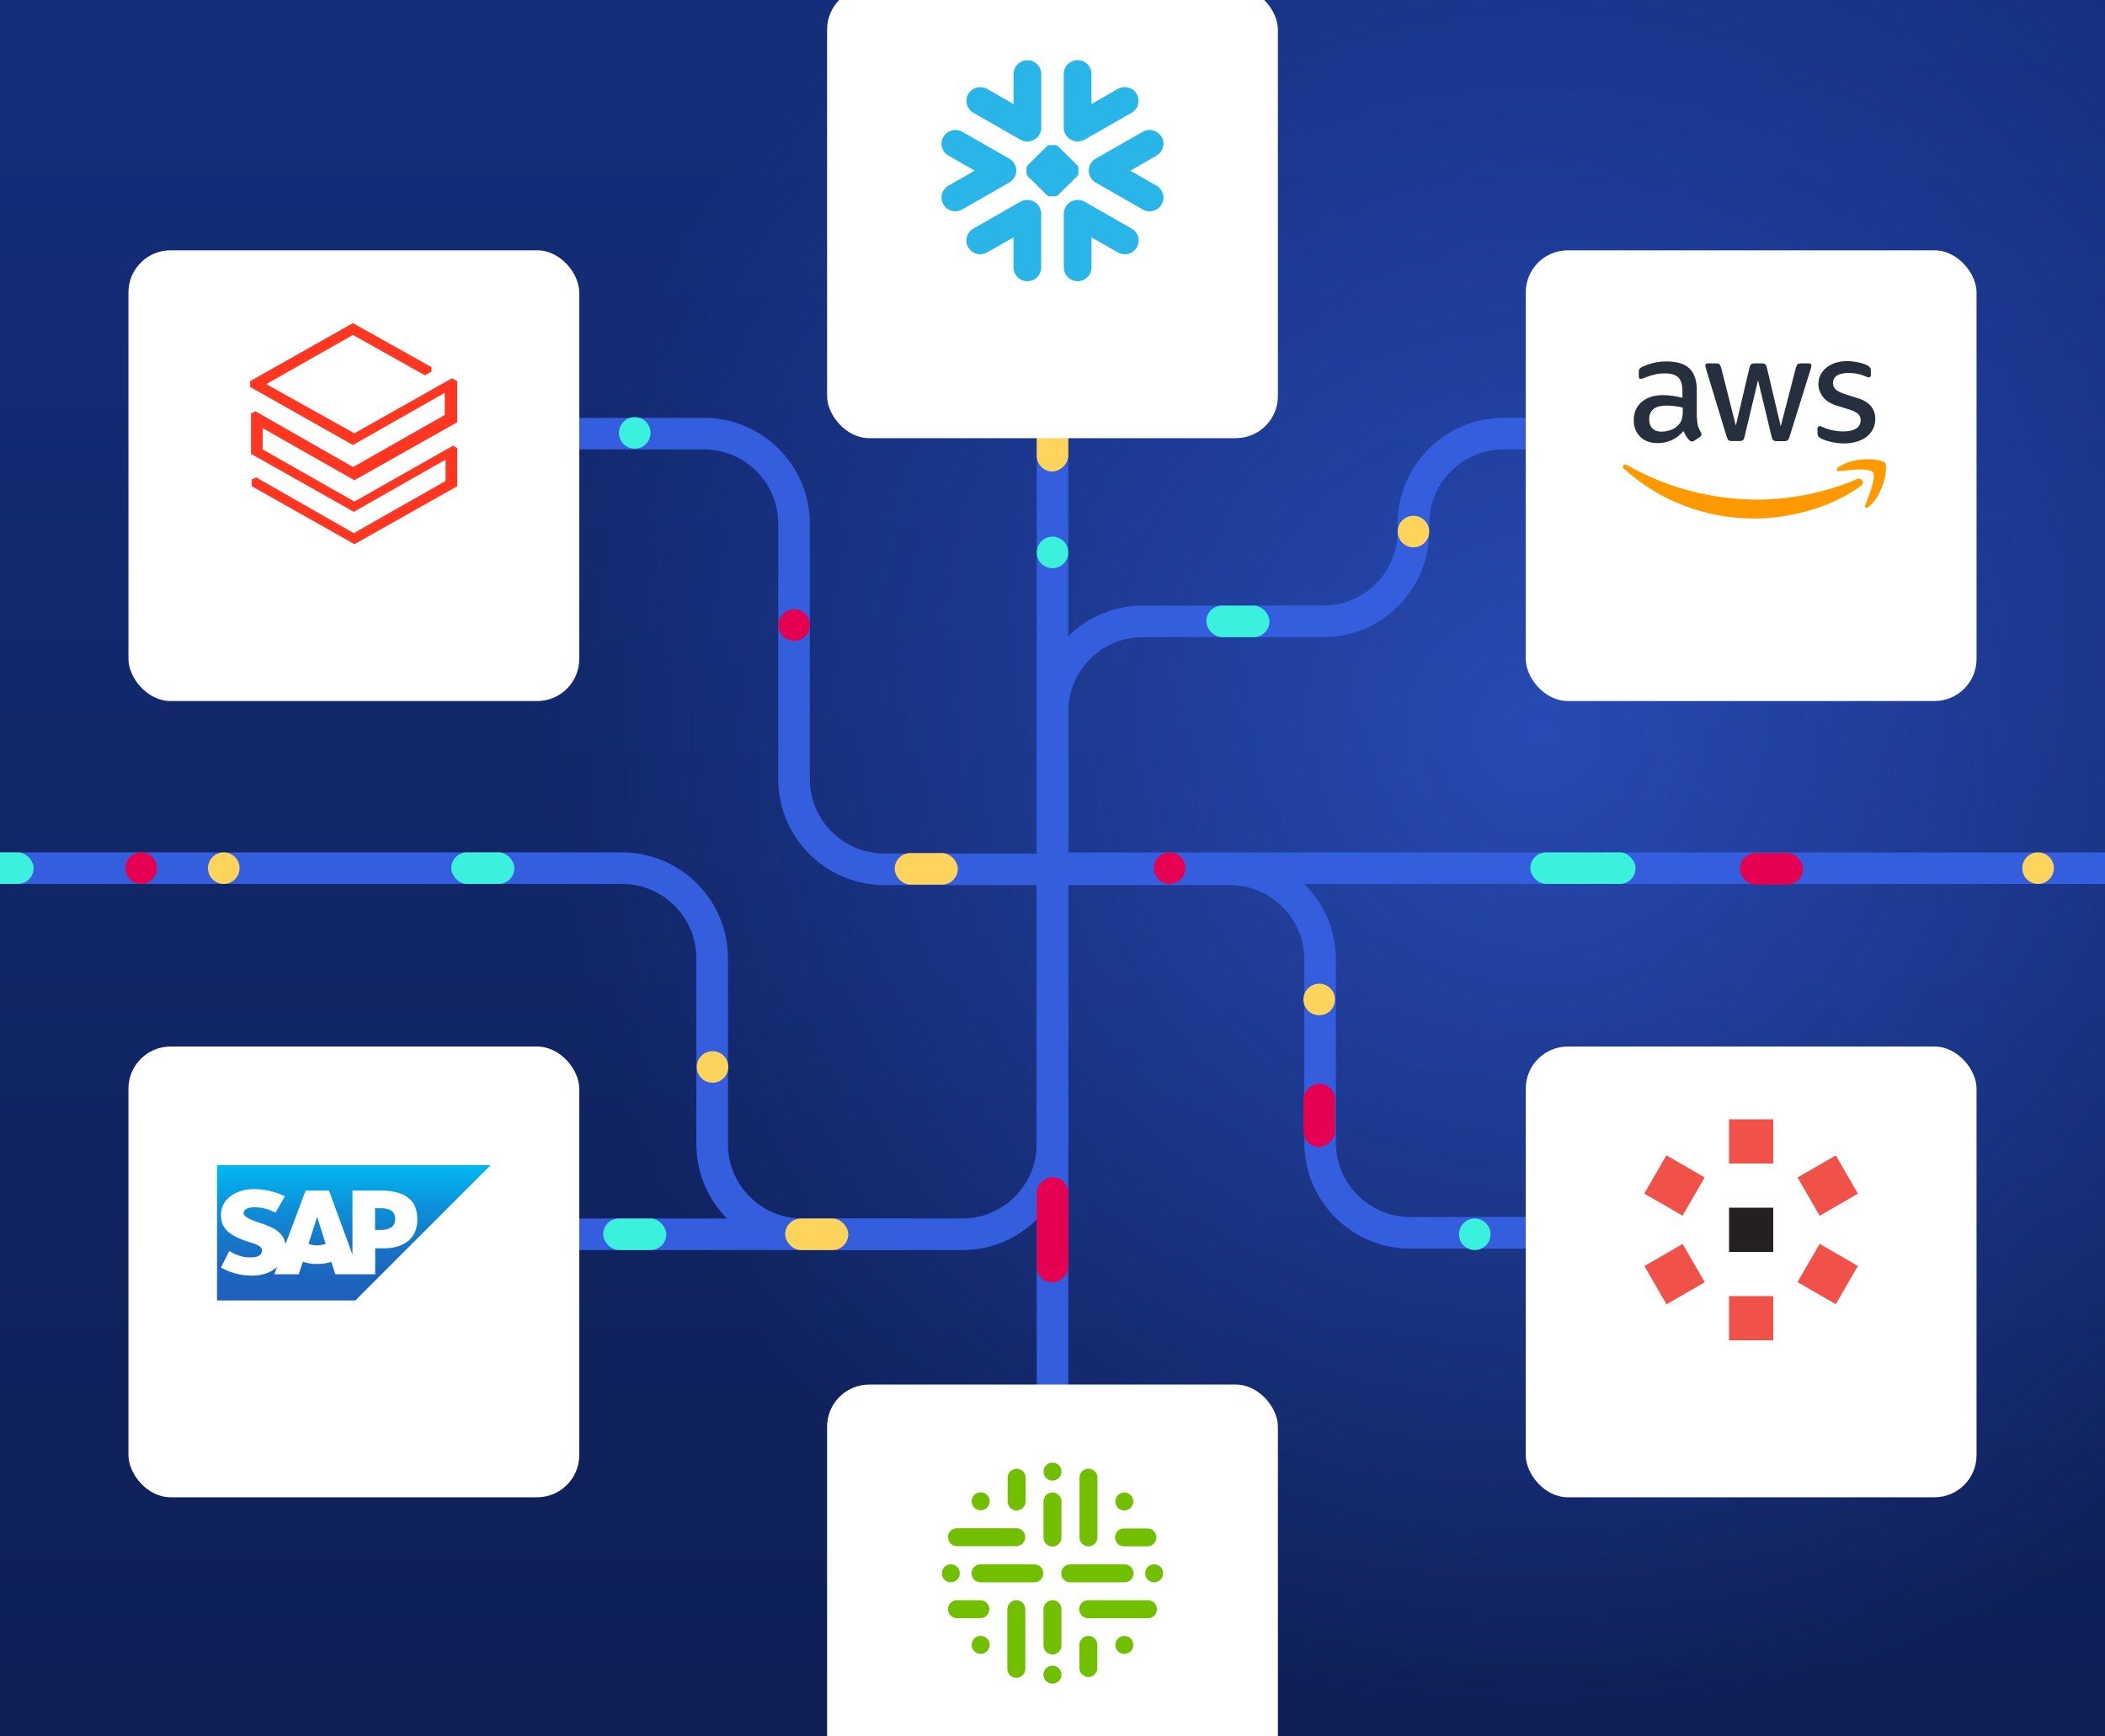
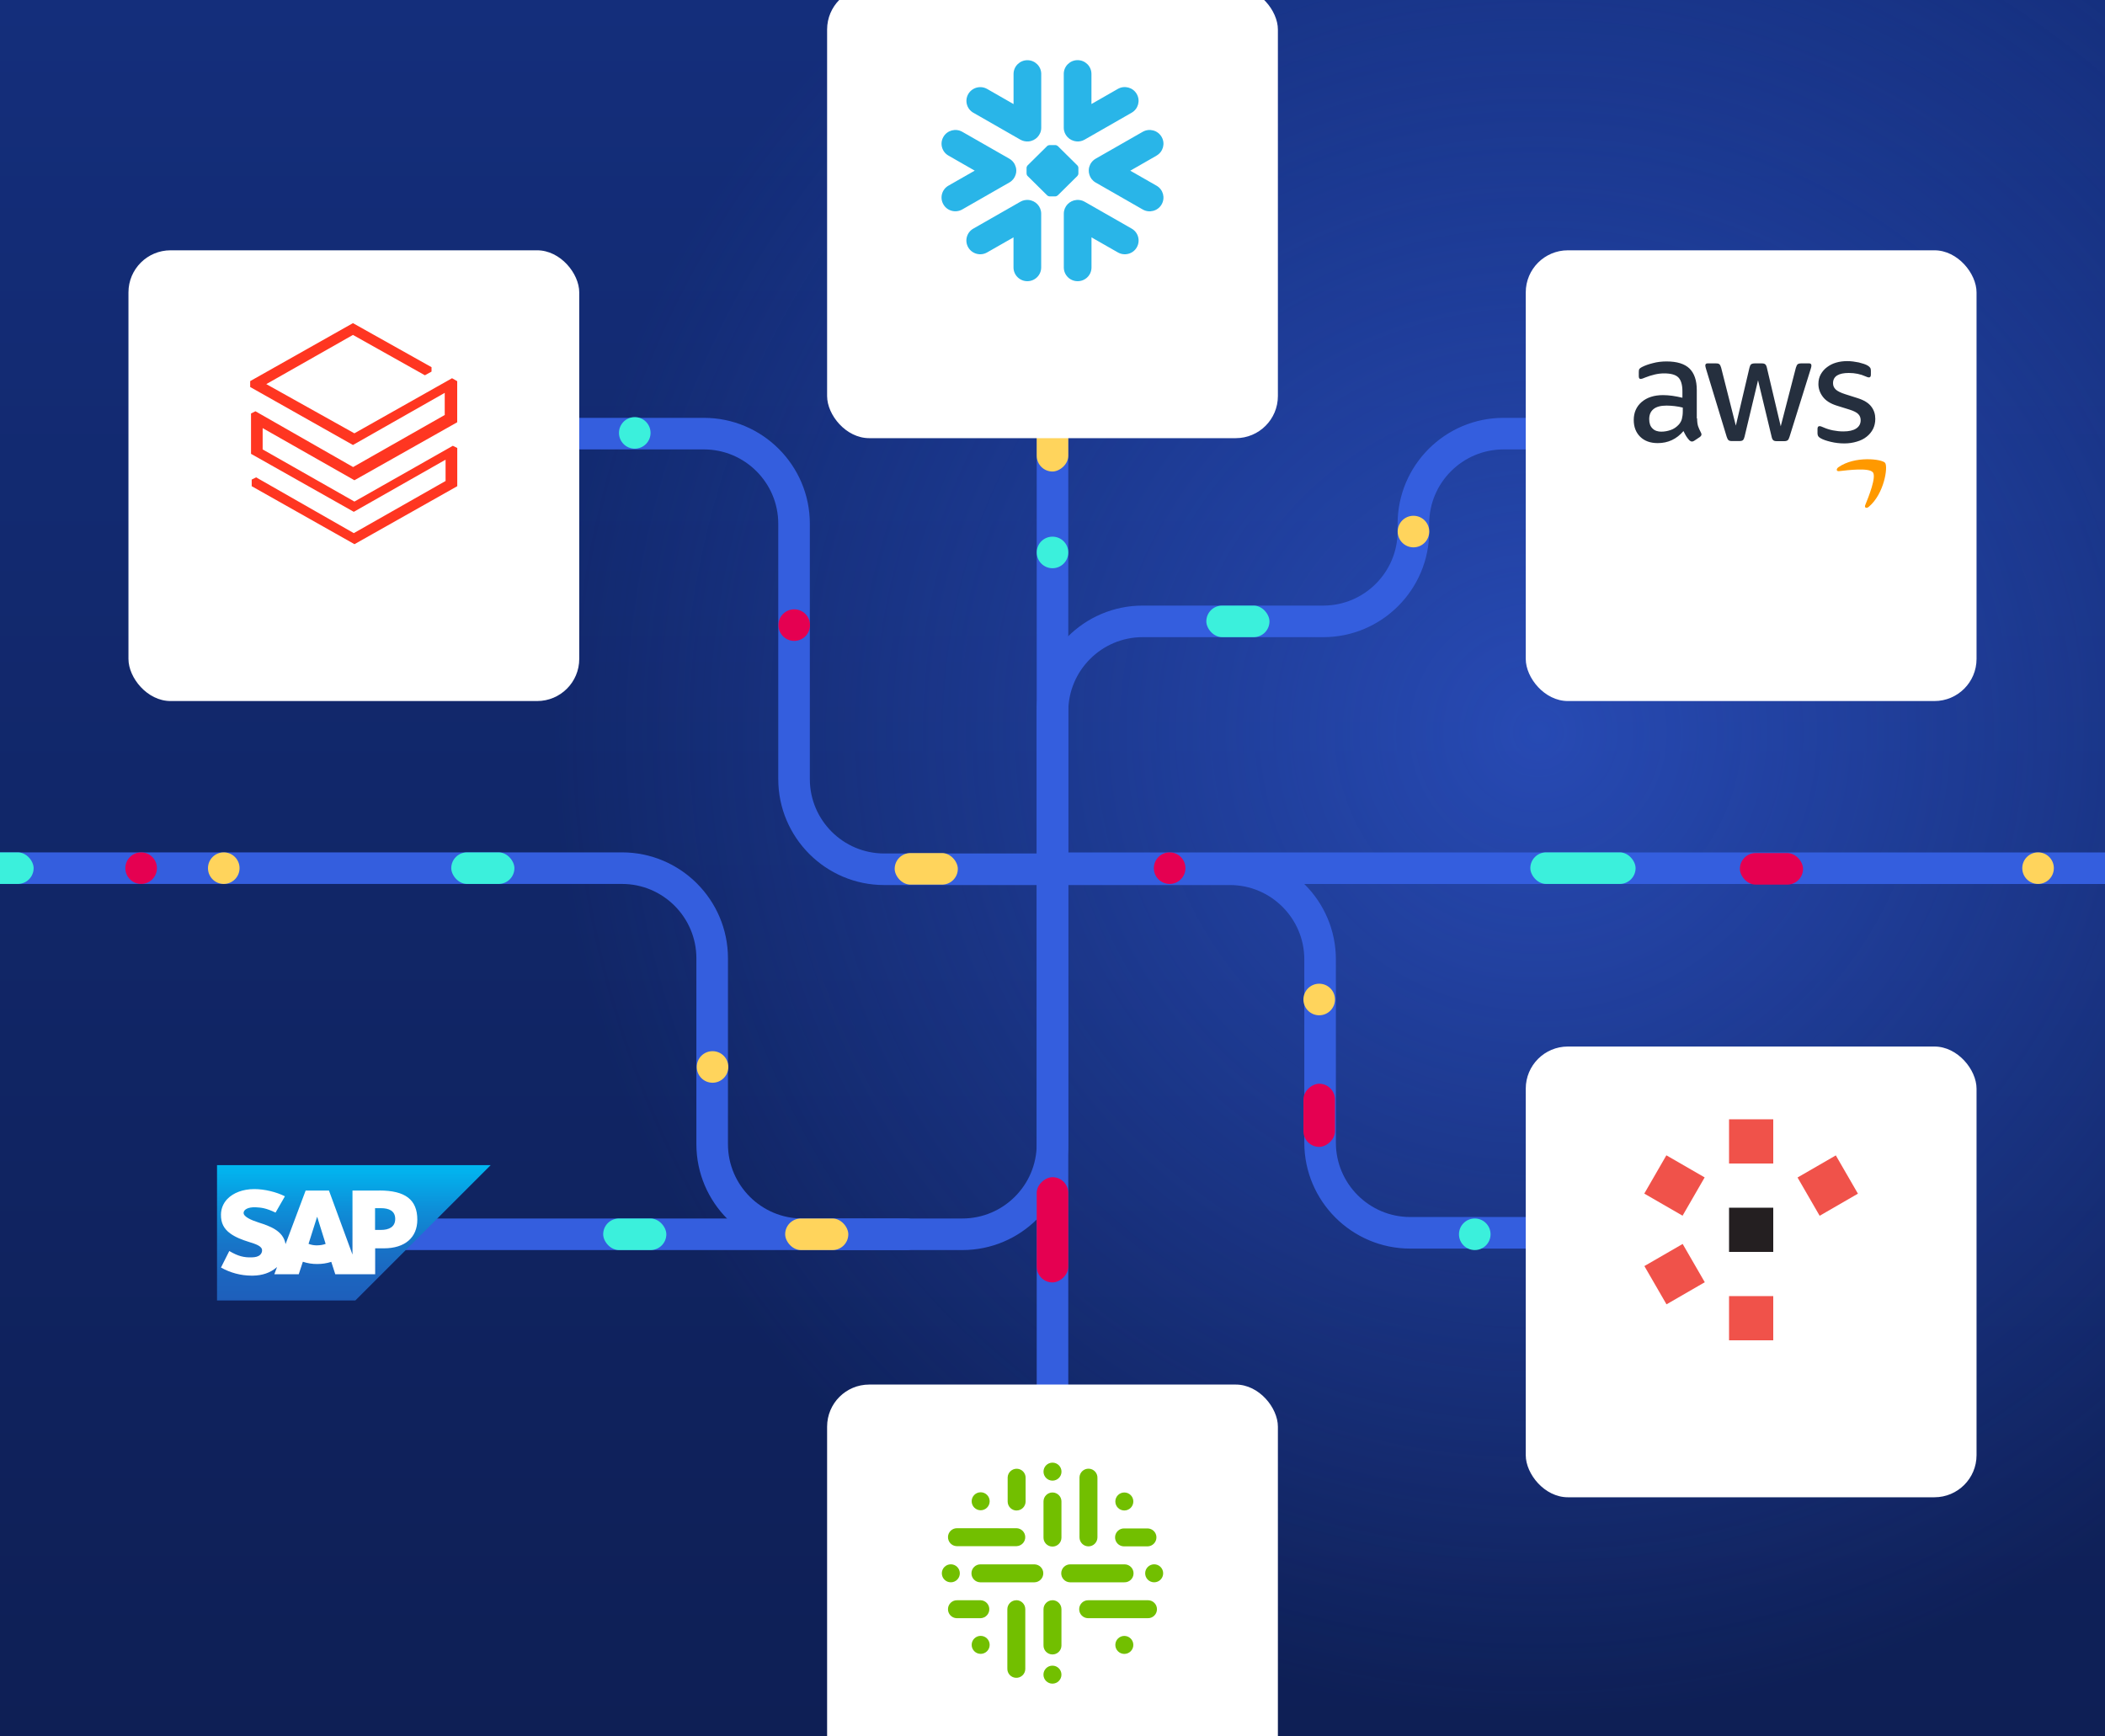
<svg xmlns="http://www.w3.org/2000/svg" viewBox="0 0 400 330">
  <defs>
    <style>.cls-1{fill:#29b5e8;}.cls-1,.cls-2,.cls-3,.cls-4,.cls-5,.cls-6,.cls-7,.cls-8,.cls-9,.cls-10,.cls-11,.cls-12,.cls-13,.cls-14,.cls-15,.cls-16,.cls-17,.cls-18,.cls-19,.cls-20,.cls-21,.cls-22{stroke-width:0px;}.cls-1,.cls-4,.cls-14,.cls-16{fill-rule:evenodd;}.cls-2{fill:#345ede;}.cls-3{fill:url(#Dégradé_sans_nom_9);opacity:.63;}.cls-4{fill:#f90;}.cls-23{clip-path:url(#clippath);}.cls-5{fill:none;}.cls-6{fill:#3bf0dc;}.cls-7{fill:#e50051;}.cls-8{fill:#72bf00;}.cls-9{fill:#ffd45c;}.cls-10{fill:#f0524a;}.cls-24{clip-path:url(#clippath-1);}.cls-25{clip-path:url(#clippath-2);}.cls-11{fill:#252f3e;}.cls-12{fill:url(#Dégradé_sans_nom_3);}.cls-13{fill:#ff3621;}.cls-14{fill:url(#Dégradé_sans_nom_2);}.cls-15{fill:#241f21;}.cls-16,.cls-17,.cls-18,.cls-19,.cls-20,.cls-21,.cls-22{fill:#fff;}.cls-17{filter:url(#drop-shadow-5);}.cls-18{filter:url(#drop-shadow-2);}.cls-19{filter:url(#drop-shadow-6);}.cls-20{filter:url(#drop-shadow-1);}.cls-21{filter:url(#drop-shadow-3);}.cls-22{filter:url(#drop-shadow-4);}</style>
    <linearGradient id="Dégradé_sans_nom_3" x1="200" y1=".66" x2="200" y2="328.44" gradientUnits="userSpaceOnUse">
      <stop offset="0" stop-color="#142e7b" />
      <stop offset="1" stop-color="#0e1f55" />
    </linearGradient>
    <clipPath id="clippath">
      <rect class="cls-5" width="400" height="330" />
    </clipPath>
    <radialGradient id="Dégradé_sans_nom_9" cx="292.3" cy="139.13" fx="292.3" fy="139.13" r="187.57" gradientUnits="userSpaceOnUse">
      <stop offset="0" stop-color="#345ede" />
      <stop offset="1" stop-color="#345ede" stop-opacity="0" />
    </radialGradient>
    <clipPath id="clippath-1">
      <rect class="cls-5" width="400" height="330" />
    </clipPath>
    <clipPath id="clippath-2">
      <rect class="cls-5" width="400" height="330" />
    </clipPath>
    <filter id="drop-shadow-1">
      <feOffset dx="0" dy="8" />
      <feGaussianBlur result="blur" stdDeviation="8" />
      <feFlood flood-color="#010101" flood-opacity=".15" />
      <feComposite in2="blur" operator="in" />
      <feComposite in="SourceGraphic" />
    </filter>
    <filter id="drop-shadow-2">
      <feOffset dx="0" dy="8" />
      <feGaussianBlur result="blur-2" stdDeviation="8" />
      <feFlood flood-color="#010101" flood-opacity=".15" />
      <feComposite in2="blur-2" operator="in" />
      <feComposite in="SourceGraphic" />
    </filter>
    <filter id="drop-shadow-3">
      <feOffset dx="0" dy="8" />
      <feGaussianBlur result="blur-3" stdDeviation="8" />
      <feFlood flood-color="#010101" flood-opacity=".15" />
      <feComposite in2="blur-3" operator="in" />
      <feComposite in="SourceGraphic" />
    </filter>
    <filter id="drop-shadow-4">
      <feOffset dx="0" dy="8" />
      <feGaussianBlur result="blur-4" stdDeviation="8" />
      <feFlood flood-color="#010101" flood-opacity=".15" />
      <feComposite in2="blur-4" operator="in" />
      <feComposite in="SourceGraphic" />
    </filter>
    <filter id="drop-shadow-5">
      <feOffset dx="0" dy="8" />
      <feGaussianBlur result="blur-5" stdDeviation="8" />
      <feFlood flood-color="#010101" flood-opacity=".15" />
      <feComposite in2="blur-5" operator="in" />
      <feComposite in="SourceGraphic" />
    </filter>
    <filter id="drop-shadow-6">
      <feOffset dx="0" dy="8" />
      <feGaussianBlur result="blur-6" stdDeviation="8" />
      <feFlood flood-color="#010101" flood-opacity=".15" />
      <feComposite in2="blur-6" operator="in" />
      <feComposite in="SourceGraphic" />
    </filter>
    <linearGradient id="Dégradé_sans_nom_2" x1="67.24" y1="-9.43" x2="67.24" y2="-35.15" gradientTransform="translate(0 212) scale(1 -1)" gradientUnits="userSpaceOnUse">
      <stop offset="0" stop-color="#00b8f1" />
      <stop offset=".02" stop-color="#01b6f0" />
      <stop offset=".31" stop-color="#0d90d9" />
      <stop offset=".58" stop-color="#1775c8" />
      <stop offset=".82" stop-color="#1c65bf" />
      <stop offset="1" stop-color="#1e5fbb" />
    </linearGradient>
  </defs>
  <g id="BG">
    <rect class="cls-12" width="400" height="330" />
    <g class="cls-23">
      <circle class="cls-3" cx="292.3" cy="139.13" r="187.57" />
    </g>
  </g>
  <g id="Calque_2">
    <g class="cls-24">
      <path class="cls-2" d="M200,300.47c-1.66,0-3-1.34-3-3V50.78c0-1.66,1.34-3,3-3s3,1.34,3,3v246.69c0,1.66-1.34,3-3,3Z" />
      <path class="cls-2" d="M200,168.2h-31.98c-11.1,0-20.13-9.03-20.13-20.13v-48.53c0-7.79-6.34-14.13-14.13-14.13h-52.2c-1.66,0-3-1.34-3-3s1.34-3,3-3h52.2c11.1,0,20.13,9.03,20.13,20.13v48.53c0,7.79,6.34,14.13,14.13,14.13h31.98c1.66,0,3,1.34,3,3s-1.34,3-3,3Z" />
      <path class="cls-2" d="M200,168.2c-1.66,0-3-1.34-3-3v-29.98c0-11.1,9.03-20.13,20.13-20.13h34.32c7.79,0,14.13-6.34,14.13-14.13v-1.42c0-11.1,9.03-20.13,20.13-20.13h19.42c1.66,0,3,1.34,3,3s-1.34,3-3,3h-19.42c-7.79,0-14.13,6.34-14.13,14.13v1.42c0,11.1-9.03,20.13-20.13,20.13h-34.32c-7.79,0-14.13,6.34-14.13,14.13v29.98c0,1.66-1.34,3-3,3Z" />
      <path class="cls-2" d="M302.98,237.29h-35c-11.1,0-20.13-9.03-20.13-20.13v-34.83c0-7.79-6.34-14.13-14.13-14.13h-33.72c-1.66,0-3-1.34-3-3s1.34-3,3-3h33.72c11.1,0,20.13,9.03,20.13,20.13v34.83c0,7.79,6.34,14.13,14.13,14.13h35c1.66,0,3,1.34,3,3s-1.34,3-3,3Z" />
      <path class="cls-2" d="M182.87,237.57h-112.06c-1.66,0-3-1.34-3-3s1.34-3,3-3h112.06c7.79,0,14.13-6.34,14.13-14.13v-52.25c0-1.66,1.34-3,3-3s3,1.34,3,3v52.25c0,11.1-9.03,20.13-20.13,20.13Z" />
      <path class="cls-2" d="M433.58,168h-233.58c-1.66,0-3-1.34-3-3s1.34-3,3-3h233.58c1.66,0,3,1.34,3,3s-1.34,3-3,3Z" />
      <path class="cls-2" d="M172.28,237.57h-19.82c-11.1,0-20.13-9.03-20.13-20.13v-35.32c0-7.79-6.34-14.13-14.13-14.13H-32.49c-1.66,0-3-1.34-3-3s1.34-3,3-3H118.2c11.1,0,20.13,9.03,20.13,20.13v35.32c0,7.79,6.34,14.13,14.13,14.13h19.82c1.66,0,3,1.34,3,3s-1.34,3-3,3Z" />
      <rect class="cls-9" x="170.01" y="162.12" width="12" height="6" rx="3" ry="3" />
      <rect class="cls-6" x="85.75" y="161.99" width="12" height="6" rx="3" ry="3" />
      <rect class="cls-6" x="114.62" y="231.57" width="12" height="6" rx="3" ry="3" />
      <rect class="cls-9" x="149.2" y="231.57" width="12" height="6" rx="3" ry="3" />
      <rect class="cls-6" x="-5.61" y="161.99" width="12" height="6" rx="3" ry="3" />
      <rect class="cls-7" x="330.62" y="162.12" width="12" height="6" rx="3" ry="3" />
      <rect class="cls-7" x="244.68" y="208.95" width="12" height="6" rx="3" ry="3" transform="translate(38.73 462.64) rotate(-90)" />
      <rect class="cls-6" x="229.23" y="115.09" width="12" height="6" rx="3" ry="3" />
      <rect class="cls-9" x="190" y="76.61" width="20" height="6" rx="3" ry="3" transform="translate(120.39 279.61) rotate(-90)" />
      <rect class="cls-7" x="190" y="230.72" width="20" height="6" rx="3" ry="3" transform="translate(-33.72 433.72) rotate(-90)" />
      <rect class="cls-6" x="290.8" y="161.99" width="20" height="6" rx="3" ry="3" transform="translate(601.6 329.98) rotate(180)" />
      <circle class="cls-7" cx="150.92" cy="118.8" r="3" />
      <circle class="cls-9" cx="135.4" cy="202.77" r="3" />
      <circle class="cls-9" cx="42.52" cy="164.99" r="3" />
      <circle class="cls-7" cx="26.82" cy="164.99" r="3" />
      <circle class="cls-9" cx="250.68" cy="189.95" r="3" />
      <circle class="cls-6" cx="280.24" cy="234.57" r="3" />
      <circle class="cls-9" cx="387.28" cy="164.99" r="3" />
      <circle class="cls-7" cx="222.26" cy="164.99" r="3" />
      <circle class="cls-9" cx="268.59" cy="101.02" r="3" />
      <circle class="cls-6" cx="200" cy="104.99" r="3" />
      <circle class="cls-6" cx="120.62" cy="82.27" r="3" />
    </g>
  </g>
  <g id="Squircles">
    <g class="cls-25">
-       <rect class="cls-20" x="24.41" y="190.89" width="85.66" height="85.66" rx="8" ry="8" />
      <rect class="cls-18" x="289.93" y="39.57" width="85.66" height="85.66" rx="8" ry="8" />
      <rect class="cls-21" x="289.93" y="190.89" width="85.66" height="85.66" rx="8" ry="8" />
      <rect class="cls-22" x="157.17" y="255.13" width="85.66" height="85.66" rx="8" ry="8" />
      <rect class="cls-17" x="24.41" y="39.57" width="85.66" height="85.66" rx="8" ry="8" />
      <rect class="cls-19" x="157.17" y="-10.39" width="85.66" height="85.66" rx="8" ry="8" />
      <path class="cls-1" d="M193,33.2c.09-.28.13-.57.12-.85-.01-.21-.04-.41-.1-.62-.18-.64-.6-1.21-1.22-1.57l-8.94-5.11c-1.26-.72-2.87-.29-3.59.96-.73,1.25-.3,2.84.96,3.56l4.99,2.86-4.99,2.85c-1.26.72-1.69,2.31-.96,3.57.72,1.25,2.33,1.67,3.59.95l8.94-5.12c.6-.34,1.01-.88,1.2-1.49h0Z" />
      <path class="cls-1" d="M195.42,38c-.51-.04-1.05.06-1.53.34l-8.94,5.11c-1.26.72-1.69,2.32-.96,3.57.73,1.25,2.34,1.67,3.59.95l5.01-2.86v5.72c0,1.44,1.18,2.61,2.63,2.61s2.63-1.17,2.63-2.61v-10.23c0-1.37-1.07-2.5-2.44-2.6h0Z" />
      <path class="cls-1" d="M204.58,26.88c.51.04,1.04-.07,1.52-.34l8.94-5.12c1.26-.72,1.69-2.32.96-3.57-.73-1.25-2.33-1.67-3.59-.95l-5.01,2.87v-5.73c0-1.44-1.18-2.61-2.63-2.61s-2.63,1.17-2.63,2.61v10.23c0,1.37,1.07,2.5,2.44,2.6h0Z" />
      <path class="cls-1" d="M184.95,21.42l8.94,5.12c.48.27,1.01.38,1.53.34,1.36-.1,2.44-1.23,2.44-2.6v-10.23c0-1.44-1.18-2.61-2.63-2.61s-2.63,1.17-2.63,2.61v5.73l-5.01-2.87c-1.26-.72-2.86-.29-3.59.95-.73,1.25-.3,2.85.96,3.57h0Z" />
      <path class="cls-1" d="M204.73,33.44l-3.72,3.68c-.11.11-.31.2-.47.2h-1.09c-.15,0-.36-.09-.47-.2l-3.72-3.68c-.11-.1-.19-.31-.19-.46v-1.08c0-.15.09-.36.19-.46l3.72-3.68c.11-.11.32-.19.47-.19h1.09c.15,0,.36.09.47.19l3.72,3.68c.11.11.19.31.19.46v1.08c0,.15-.09.36-.19.46h0Z" />
      <path class="cls-1" d="M215.05,43.45l-8.94-5.11c-.48-.28-1.01-.38-1.52-.34-1.36.1-2.44,1.22-2.44,2.6v10.23c0,1.44,1.17,2.61,2.63,2.61s2.63-1.17,2.63-2.61v-5.72l5.01,2.86c1.26.72,2.87.3,3.59-.95.72-1.25.3-2.85-.96-3.57h0Z" />
      <path class="cls-1" d="M219.77,29.58l-4.99,2.86,4.99,2.85c1.26.72,1.69,2.31.96,3.57-.73,1.25-2.34,1.67-3.59.95l-8.94-5.12c-.6-.34-1.01-.88-1.19-1.49-.09-.28-.13-.57-.12-.85,0-.21.04-.41.09-.62.18-.64.6-1.21,1.22-1.57l8.94-5.11c1.26-.72,2.87-.29,3.59.96.73,1.25.3,2.84-.96,3.56h0Z" />
      <path class="cls-13" d="M84.54,78.85l-17.44,9.91-18.56-10.6-.84.42v7.67l19.53,11.02,17.44-9.91v4.05l-17.44,9.91-18.56-10.6-.84.42v1.26l19.53,11.02,19.53-11.02v-7.26l-.84-.42-18.7,10.6-17.44-9.91v-4.05l17.44,9.91,19.53-11.02v-7.81l-.98-.56-18.56,10.47-16.74-9.35,16.47-9.35,13.67,7.67,1.26-.7v-.84l-14.93-8.37-19.53,11.02v1.12l19.53,11.02,17.44-9.91v4.19Z" />
      <path class="cls-11" d="M322.49,79.5c0,.62.07,1.11.18,1.48.13.37.3.76.53,1.2.08.13.12.27.12.38,0,.17-.1.33-.32.5l-1.05.7c-.15.1-.3.15-.43.15-.17,0-.33-.08-.5-.23-.23-.25-.43-.52-.6-.78-.17-.28-.33-.6-.52-.98-1.3,1.53-2.93,2.29-4.89,2.29-1.4,0-2.51-.4-3.33-1.2-.81-.8-1.23-1.86-1.23-3.19,0-1.41.5-2.56,1.51-3.43,1.01-.86,2.36-1.3,4.07-1.3.57,0,1.15.05,1.76.13s1.25.22,1.91.37v-1.21c0-1.26-.27-2.15-.78-2.66-.53-.52-1.43-.76-2.71-.76-.58,0-1.18.07-1.8.22s-1.21.33-1.8.57c-.27.12-.47.18-.58.22-.12.03-.2.05-.27.05-.23,0-.35-.17-.35-.52v-.81c0-.27.03-.47.12-.58s.23-.23.47-.35c.58-.3,1.28-.55,2.1-.75.81-.22,1.68-.32,2.59-.32,1.98,0,3.43.45,4.36,1.35.91.9,1.38,2.26,1.38,4.09v5.39h.03ZM315.74,82.03c.55,0,1.11-.1,1.71-.3.6-.2,1.13-.57,1.58-1.06.27-.32.47-.67.57-1.06s.17-.88.17-1.45v-.7c-.48-.12-1-.22-1.53-.28s-1.05-.1-1.56-.1c-1.11,0-1.93.22-2.48.67-.55.45-.81,1.08-.81,1.91,0,.78.2,1.36.62,1.76.4.42.98.62,1.75.62ZM329.09,83.82c-.3,0-.5-.05-.63-.17-.13-.1-.25-.33-.35-.65l-3.91-12.85c-.1-.33-.15-.55-.15-.67,0-.27.13-.42.4-.42h1.63c.32,0,.53.05.65.17.13.1.23.33.33.65l2.79,11.01,2.59-11.01c.08-.33.18-.55.32-.65.13-.1.37-.17.67-.17h1.33c.32,0,.53.05.67.17.13.1.25.33.32.65l2.63,11.14,2.88-11.14c.1-.33.22-.55.33-.65.13-.1.35-.17.65-.17h1.55c.27,0,.42.13.42.42,0,.08-.02.17-.03.27-.02.1-.05.23-.12.42l-4.01,12.85c-.1.33-.22.55-.35.65s-.35.17-.63.17h-1.43c-.32,0-.53-.05-.67-.17s-.25-.33-.32-.67l-2.58-10.73-2.56,10.71c-.08.33-.18.55-.32.67-.13.12-.37.17-.67.17h-1.43ZM350.46,84.27c-.86,0-1.73-.1-2.56-.3-.83-.2-1.48-.42-1.91-.67-.27-.15-.45-.32-.52-.47-.07-.15-.1-.32-.1-.47v-.85c0-.35.13-.52.38-.52.1,0,.2.02.3.05.1.03.25.1.42.17.57.25,1.18.45,1.83.58.67.13,1.31.2,1.98.2,1.05,0,1.86-.18,2.43-.55.57-.37.86-.9.86-1.58,0-.47-.15-.85-.45-1.16-.3-.32-.86-.6-1.68-.86l-2.41-.75c-1.21-.38-2.11-.95-2.66-1.7-.55-.73-.83-1.55-.83-2.41,0-.7.15-1.31.45-1.85.3-.53.7-1,1.2-1.36.5-.38,1.06-.67,1.73-.86.67-.2,1.36-.28,2.1-.28.37,0,.75.02,1.11.07.38.05.73.12,1.08.18.33.08.65.17.95.27.3.1.53.2.7.3.23.13.4.27.5.42.1.13.15.32.15.55v.78c0,.35-.13.53-.38.53-.13,0-.35-.07-.63-.2-.95-.43-2.01-.65-3.19-.65-.95,0-1.7.15-2.21.47s-.78.8-.78,1.48c0,.47.17.86.5,1.18.33.32.95.63,1.83.91l2.36.75c1.2.38,2.06.91,2.58,1.6.52.68.76,1.46.76,2.33,0,.72-.15,1.36-.43,1.93-.3.57-.7,1.06-1.21,1.46-.52.42-1.13.72-1.85.93-.75.23-1.53.35-2.38.35Z" />
-       <path class="cls-4" d="M353.6,92.35c-5.47,4.04-13.42,6.19-20.25,6.19-9.58,0-18.21-3.54-24.73-9.43-.52-.47-.05-1.1.57-.73,7.05,4.09,15.75,6.57,24.74,6.57,6.07,0,12.74-1.26,18.87-3.86.91-.42,1.7.6.8,1.26Z" />
+       <path class="cls-4" d="M353.6,92.35Z" />
      <path class="cls-4" d="M355.88,89.76c-.7-.9-4.62-.43-6.4-.22-.53.07-.62-.4-.13-.75,3.13-2.2,8.26-1.56,8.86-.83.6.75-.17,5.89-3.09,8.35-.45.38-.88.18-.68-.32.67-1.65,2.15-5.35,1.45-6.24Z" />
      <circle id="Ellipse_1" class="cls-8" cx="200" cy="279.68" r="1.71" />
      <circle id="Ellipse_2" class="cls-8" cx="199.99" cy="318.26" r="1.71" />
      <circle id="Ellipse_3" class="cls-8" cx="213.65" cy="285.35" r="1.71" />
      <circle id="Ellipse_4" class="cls-8" cx="213.65" cy="312.61" r="1.71" />
      <circle id="Ellipse_5" class="cls-8" cx="186.35" cy="312.6" r="1.71" />
      <circle id="Ellipse_6" class="cls-8" cx="180.68" cy="299" r="1.71" />
      <circle id="Ellipse_7" class="cls-8" cx="219.32" cy="299" r="1.71" />
      <circle id="Ellipse_8" class="cls-8" cx="186.35" cy="285.31" r="1.71" />
      <path id="Path_2878" class="cls-8" d="M200,283.64c-.94,0-1.71.76-1.71,1.71h0v6.8h0v.02c-.03.94.72,1.73,1.66,1.75.94.03,1.73-.72,1.75-1.66,0-.03,0-.06,0-.09v-.05h0v-6.79c0-.93-.77-1.69-1.71-1.69Z" />
      <path id="Path_2879" class="cls-8" d="M200,304.12c-.94,0-1.7.76-1.71,1.7,0,0,0,0,0,0v6.8h0v.05c-.03.94.72,1.73,1.66,1.75.94.03,1.73-.72,1.75-1.66,0-.03,0-.06,0-.09v-.05h0v-6.8c0-.94-.76-1.7-1.7-1.71h0Z" />
      <path id="Path_2880" class="cls-8" d="M196.59,297.3h-10.24c-.94-.03-1.73.72-1.75,1.66-.03.94.72,1.73,1.66,1.75.03,0,.06,0,.09,0h10.24c.94-.03,1.68-.81,1.66-1.75-.02-.91-.75-1.63-1.66-1.66Z" />
      <path id="Path_2881" class="cls-8" d="M213.65,300.71c.94.03,1.73-.72,1.75-1.66.03-.94-.72-1.73-1.66-1.75-.03,0-.06,0-.09,0h-10.24c-.94-.03-1.73.72-1.75,1.66-.03.94.72,1.73,1.66,1.75.03,0,.06,0,.09,0h10.24Z" />
      <path id="Path_2882" class="cls-8" d="M206.83,293.88c.94,0,1.7-.76,1.71-1.7,0,0,0,0,0-.01v-.05h0v-11.23c.04-.94-.7-1.74-1.64-1.77-.94-.04-1.74.7-1.77,1.64,0,.04,0,.09,0,.13v11.23h0v.05c0,.94.76,1.71,1.71,1.71,0,0,0,0,0,0h0Z" />
      <path id="Path_2883" class="cls-8" d="M193.13,304.12c-.94,0-1.7.76-1.71,1.7,0,0,0,0,0,0v11.23h0v.04c-.04.94.7,1.74,1.64,1.77.94.04,1.74-.7,1.77-1.64,0-.04,0-.09,0-.13v-.04h0v-11.23c0-.94-.76-1.71-1.71-1.71h0Z" />
      <path id="Path_2884" class="cls-8" d="M181.91,293.84h11.27c.94-.04,1.68-.83,1.64-1.77-.03-.89-.75-1.61-1.64-1.64h-11.27c-.94-.04-1.74.7-1.77,1.64s.7,1.74,1.64,1.77c.04,0,.09,0,.13,0Z" />
      <path id="Path_2885" class="cls-8" d="M218.1,304.12h-11.28c-.94-.03-1.73.72-1.75,1.66-.03.94.72,1.73,1.66,1.75.03,0,.06,0,.09,0h11.28c.94.03,1.73-.72,1.75-1.66.03-.94-.72-1.73-1.66-1.75-.03,0-.06,0-.09,0Z" />
      <path id="Path_2886" class="cls-8" d="M193.18,287.06c.94,0,1.7-.76,1.71-1.7,0,0,0,0,0,0v-.05h0v-4.41c.04-.94-.7-1.74-1.64-1.77s-1.74.7-1.77,1.64c0,.04,0,.09,0,.13v4.41h0v.05c0,.94.76,1.71,1.71,1.71,0,0,0,0,0,0h0Z" />
      <path id="Path_2887" class="cls-8" d="M186.35,307.53c.94-.04,1.68-.83,1.64-1.77-.03-.89-.75-1.61-1.64-1.64h-4.44c-.94-.04-1.74.7-1.77,1.64-.04.94.7,1.74,1.64,1.77.04,0,.09,0,.13,0h4.44Z" />
      <path id="Path_2888" class="cls-8" d="M213.64,293.88h4.45c.94-.03,1.68-.81,1.66-1.75-.02-.91-.75-1.63-1.66-1.66h-4.45c-.94-.03-1.73.72-1.75,1.66-.03.94.72,1.73,1.66,1.75.03,0,.06,0,.09,0Z" />
-       <path id="Path_2889" class="cls-8" d="M206.82,310.9c-.94,0-1.71.76-1.71,1.71v.05h0v4.41c.04.94.83,1.68,1.77,1.64.89-.03,1.61-.75,1.64-1.64v-4.41h0v-.05c0-.94-.76-1.71-1.71-1.71h0Z" />
      <rect class="cls-10" x="314.01" y="237.93" width="8.4" height="8.4" transform="translate(-78.45 191.7) rotate(-30.02)" />
      <rect class="cls-10" x="328.56" y="246.32" width="8.4" height="8.4" />
-       <rect class="cls-10" x="343.11" y="237.93" width="8.4" height="8.4" transform="translate(-36.16 421.57) rotate(-59.96)" />
      <rect class="cls-10" x="343.11" y="221.12" width="8.4" height="8.4" transform="translate(-66.13 203.91) rotate(-30.01)" />
      <rect class="cls-15" x="328.56" y="229.52" width="8.4" height="8.4" />
      <rect class="cls-10" x="328.56" y="212.72" width="8.4" height="8.4" />
      <rect class="cls-10" x="314.01" y="221.12" width="8.4" height="8.4" transform="translate(-36.02 388.28) rotate(-60.01)" />
      <polyline class="cls-14" points="41.24 247.15 67.52 247.15 93.24 221.43 41.24 221.43 41.24 247.15" />
      <path class="cls-16" d="M72.1,226.26h-5.12v12.17l-4.47-12.17h-4.43l-3.82,10.18c-.41-2.57-3.06-3.45-5.15-4.12-1.38-.44-2.84-1.09-2.82-1.82.01-.59.79-1.13,2.32-1.06,1.03.05,1.94.14,3.75,1.01l1.78-3.1c-1.66-.84-3.93-1.37-5.8-1.37h-.01c-2.18,0-3.99.71-5.12,1.87-.78.8-1.22,1.87-1.22,2.99-.03,1.57.55,2.69,1.76,3.57,1.02.75,2.33,1.23,3.48,1.59,1.42.44,2.58.82,2.57,1.64,0,.3-.13.59-.34.8-.35.37-.9.5-1.65.52-1.45.03-2.52-.2-4.24-1.21l-1.58,3.14c1.77,1,3.77,1.53,5.8,1.54h.27c1.8-.03,3.25-.54,4.4-1.48.07-.05.13-.11.19-.16l-.52,1.37h4.64l.78-2.37c.88.29,1.81.44,2.73.43.91,0,1.81-.13,2.67-.41l.76,2.35h7.58v-4.92h1.65c4,0,6.36-2.04,6.36-5.45,0-3.8-2.3-5.54-7.19-5.54ZM60.27,236.68c-.56,0-1.11-.09-1.64-.29l1.62-5.12h.03l1.6,5.13c-.52.18-1.06.27-1.61.27ZM72.4,233.74h-1.13v-4.13h1.13c1.5,0,2.7.5,2.7,2.04s-1.2,2.09-2.7,2.09" />
    </g>
  </g>
</svg>